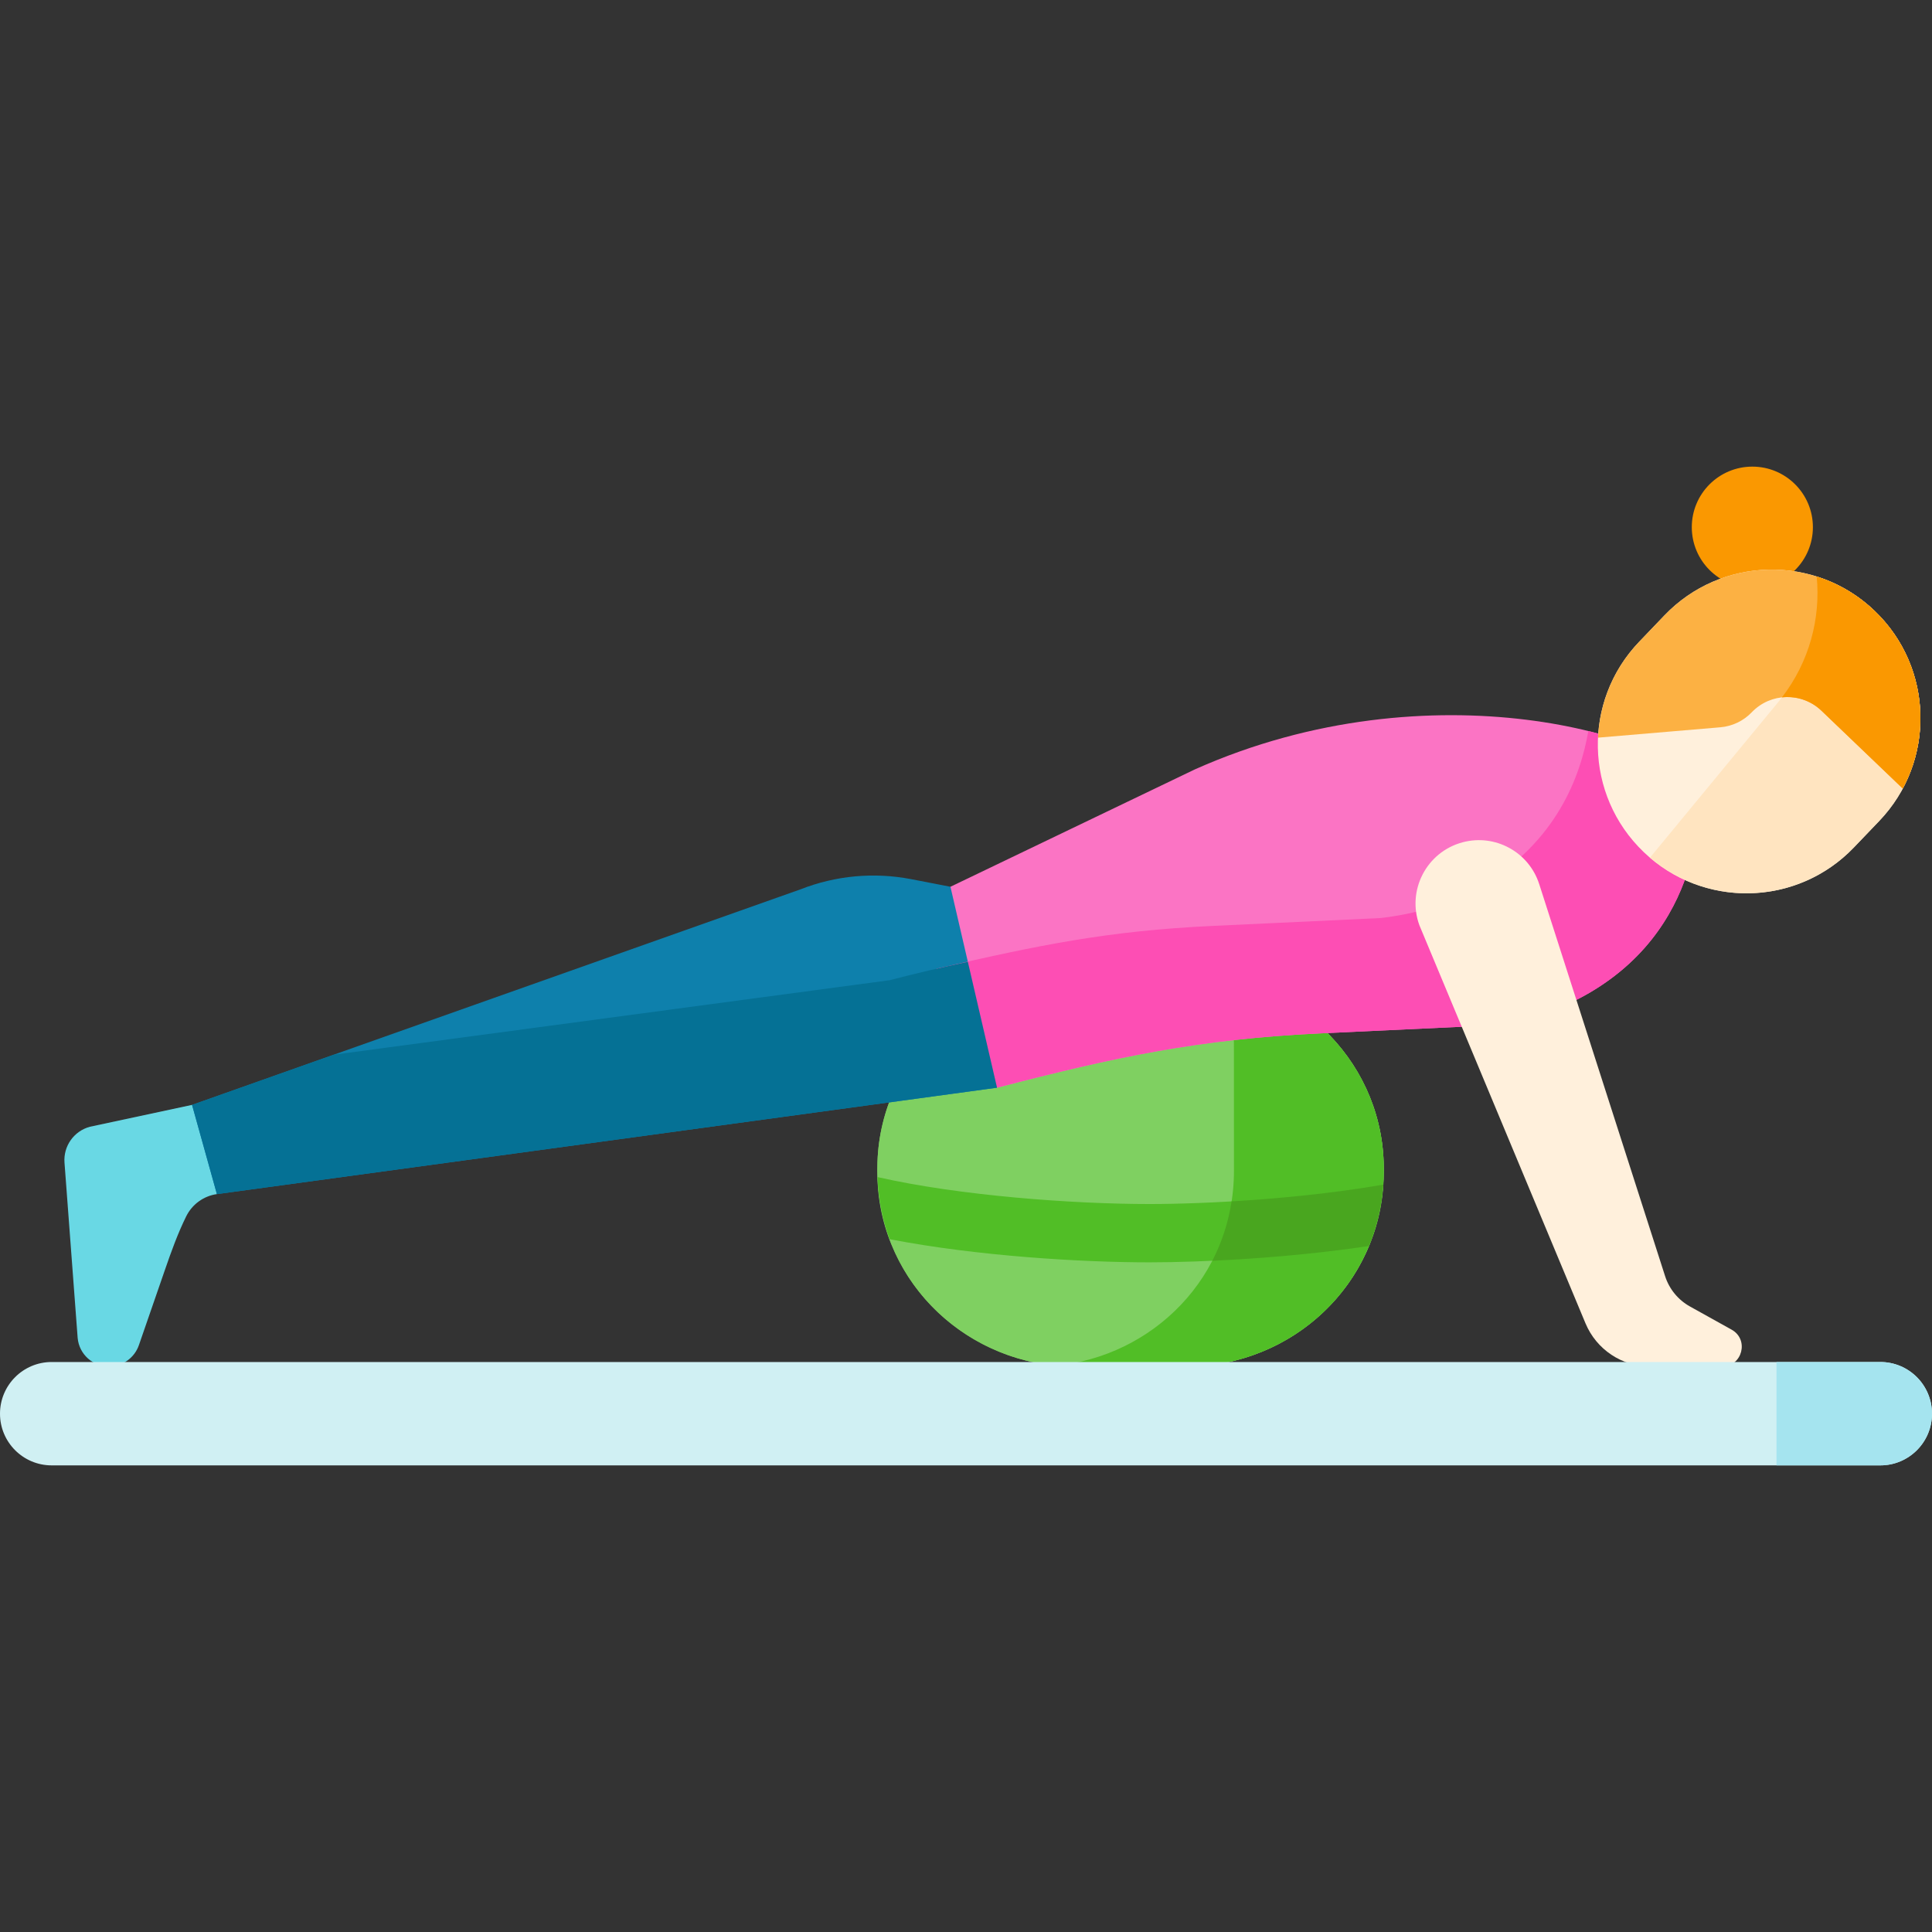
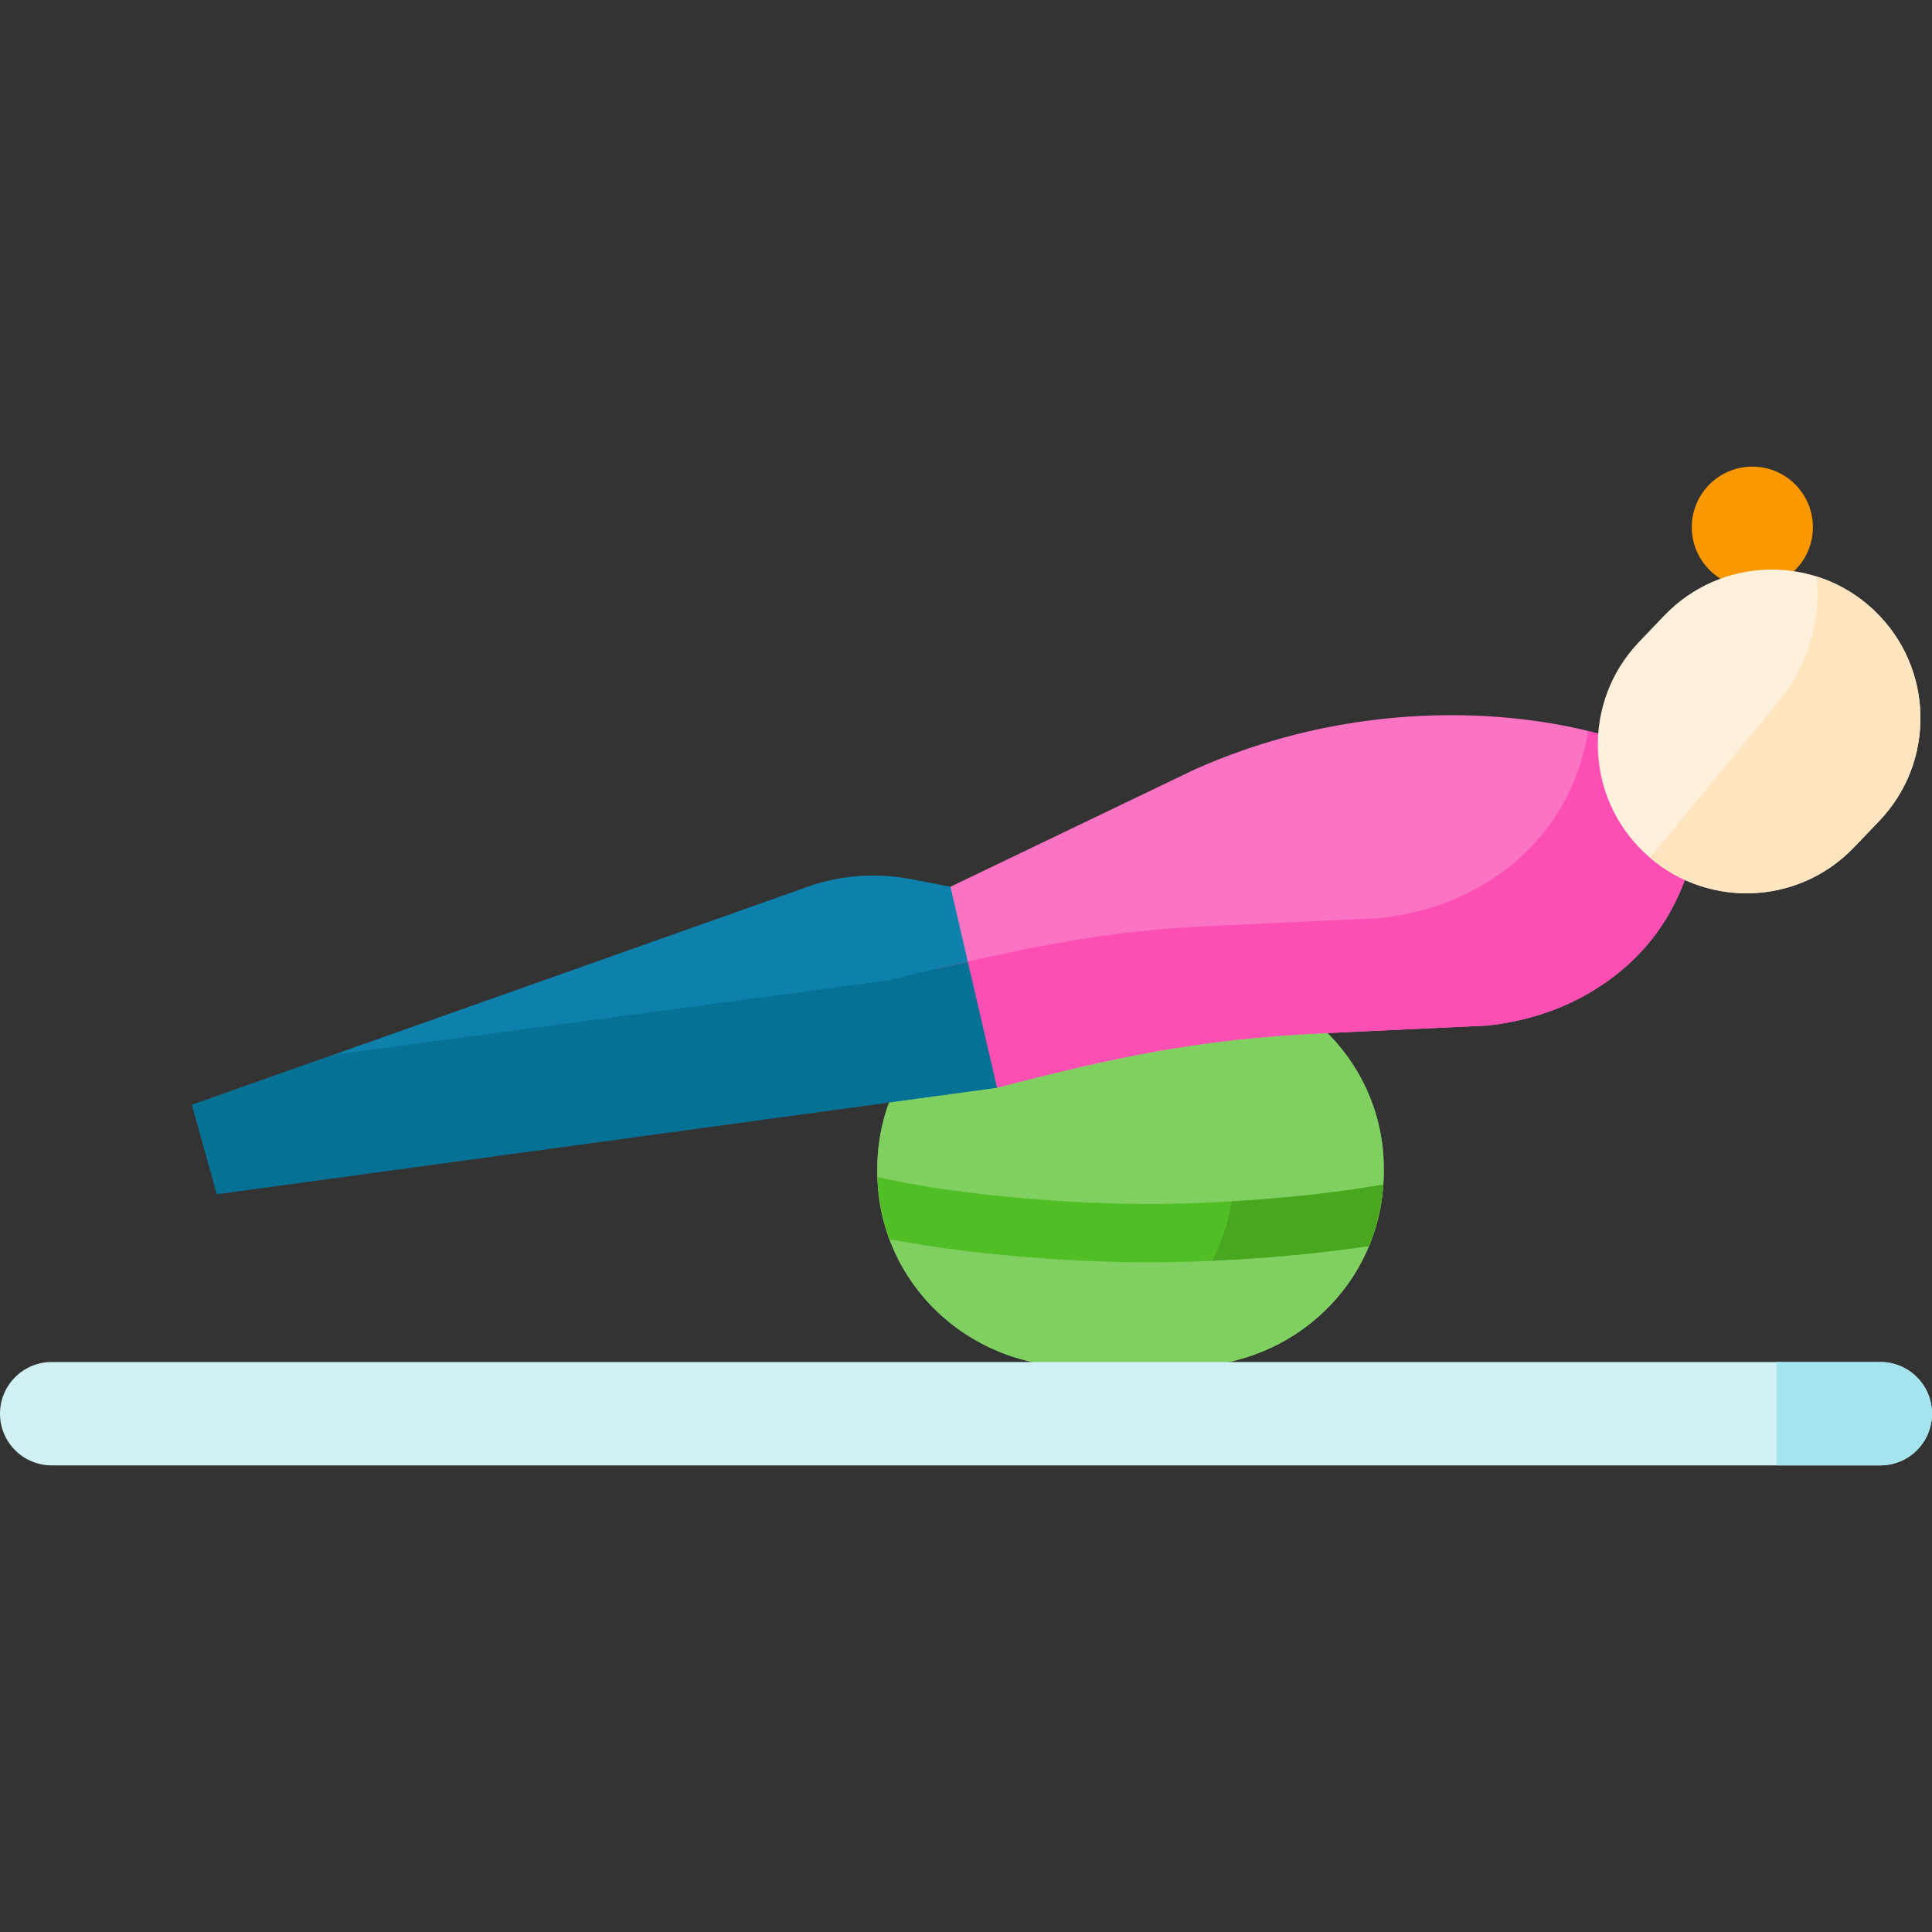
<svg xmlns="http://www.w3.org/2000/svg" id="Capa_1" enable-background="new 0 0 512 512" height="512" viewBox="0 0 512 512" width="512">
  <rect x="0" y="0" width="512" height="512" fill="#333333" stroke="none" />
  <g>
    <path d="m232.501 310.217c0 .748.012 1.492.036 2.234.911 27.851 24.33 49.698 52.196 49.698h29.752c27.866 0 51.285-21.846 52.196-49.698.024-.742.036-1.487.036-2.234 0-.748-.012-1.493-.036-2.234-.912-27.851-24.33-49.698-52.196-49.698h-29.752c-27.866 0-51.285 21.846-52.196 49.698-.024.741-.036 1.486-.036 2.234z" fill="#7fd061" />
    <path d="m284.734 362.148h29.752c27.819 0 53.244-22.146 52.196-54.166-.912-27.851-24.33-49.698-52.196-49.698h-29.752c-27.866 0-51.285 21.846-52.196 49.698-1.043 31.86 24.232 54.166 52.196 54.166z" fill="#7fd061" />
-     <path d="m366.683 307.982c-.771-23.559-17.648-42.818-39.697-48.195.016 13.421.025 49.816.025 50.43 0 28.263-21.638 49.266-47.265 51.693 1.644.155 3.308.239 4.988.239h29.752c27.847-.001 53.243-22.176 52.197-54.167z" fill="#51be26" />
    <g>
      <g>
        <g>
          <g>
            <g>
              <g>
                <g>
                  <g>
                    <path d="m450.501 208.737c-7.328-13.45-70.861-32.95-133.881-4.825l-64.742 31.088-6.354 7.569 6.704 35.519 11.996 10.158c31.028-8.067 53.538-12.889 85.563-14.387l44.298-2.073c9.539-1.007 18.843-3.832 27.124-8.673 32.265-18.863 28.808-53.213 29.335-54.384z" fill="#fb74c4" />
                  </g>
                </g>
                <g>
-                   <path d="m57.478 316.45c-3.519.498-6.558 2.708-8.133 5.895-2.234 4.519-3.969 9.362-5.597 14.069l-6.94 20.064c-1.154 3.335-4.27 5.593-7.799 5.651-4.38.071-8.045-3.229-8.43-7.563l-3.488-46.461c-.328-4.373 2.498-8.362 6.733-9.502l27.07-5.798 5.591 6.026 2.885 10.359z" fill="#69d8e4" />
-                 </g>
+                   </g>
                <path d="m251.878 235-10.386-2.01c-9.851-1.907-20.041-.969-29.378 2.702l-161.22 57.113 6.584 23.644 206.747-28.203z" fill="#0e80ac" />
                <path d="m450.501 208.737c-2.784-5.109-13.681-11.088-29.574-15.001-2.084 11.991-8.436 29.345-28.198 40.898-8.281 4.841-17.585 7.665-27.123 8.673l-44.298 2.073c-27.755 1.298-46.054 5.098-73.112 11.338l4.034 21.372 11.996 10.159c31.028-8.067 53.538-12.889 85.563-14.387l44.298-2.073c9.539-1.007 18.843-3.832 27.124-8.673 32.265-18.863 28.808-53.213 29.335-54.384z" fill="#fd4eb4" />
                <path d="m50.894 292.805 6.584 23.644 206.747-28.203-7.735-33.358c-6.948 1.469-13.866 3.088-20.746 4.877l-147.325 19.747z" fill="#057195" />
              </g>
            </g>
          </g>
          <g>
-             <path d="m437.359 362.148h19.003c5.38 0 7.237-7.157 2.536-9.773l-11.039-6.143c-3.136-1.745-5.492-4.618-6.589-8.035l-33.358-103.884c-2.738-8.532-11.694-13.411-20.347-11.084-9.525 2.561-14.801 12.742-11.402 22.001l44.008 105.466c2.894 6.936 9.673 11.452 17.188 11.452z" fill="#fff0dc" />
-           </g>
+             </g>
        </g>
        <g>
          <circle cx="464.389" cy="139.707" fill="#fa9801" r="16.047" />
          <path d="m441.086 163.093c15.047-15.716 39.985-16.258 55.701-1.21 15.716 15.047 16.258 39.985 1.21 55.701l-6.705 7.003c-15.047 15.716-39.985 16.258-55.701 1.211s-16.258-39.985-1.21-55.701z" fill="#fff0dc" />
          <path d="m496.787 161.883c-4.506-4.314-9.771-7.34-15.343-9.101 1.115 11.57-2.184 23.565-10.163 33.242 0 0-30.519 37.013-34.029 41.271 15.766 13.49 39.512 12.466 54.041-2.708l6.705-7.003c15.047-15.716 14.505-40.654-1.211-55.701z" fill="#ffe4c0" />
-           <path d="m496.787 161.883c13.077 12.521 15.637 31.887 7.462 47.092l-21.536-20.62c-5.213-4.991-13.484-4.811-18.475.401-2.201 2.299-5.165 3.715-8.335 3.984l-32.408 2.746c.429-9.173 4.037-18.237 10.886-25.39l6.705-7.003c15.047-15.715 39.986-16.257 55.701-1.21z" fill="#fcb143" />
-           <path d="m496.787 161.883c-4.506-4.314-9.771-7.34-15.343-9.101 1.07 11.093-1.932 22.572-9.213 32.029 3.712-.411 7.574.76 10.482 3.545l21.536 20.62c8.176-15.206 5.616-34.572-7.462-47.093z" fill="#fa9801" />
        </g>
      </g>
      <g>
        <g>
          <g>
            <g>
              <g>
                <g>
                  <g>
                    <path d="m498.303 388.34h-484.606c-7.565 0-13.697-6.132-13.697-13.697 0-7.564 6.132-13.697 13.697-13.697h484.607c7.564 0 13.697 6.132 13.697 13.697-.001 7.565-6.133 13.697-13.698 13.697z" fill="#d0f0f3" />
                  </g>
                </g>
              </g>
            </g>
          </g>
        </g>
      </g>
      <path d="m498.303 360.947h-27.512v27.393h27.512c7.564 0 13.697-6.132 13.697-13.696 0-7.565-6.132-13.697-13.697-13.697z" fill="#a5e4ef" />
    </g>
    <path d="m232.605 311.949c-.015-.003-.029-.005-.044-.008.214 5.877 1.333 11.389 3.202 16.456 23.232 4.498 50.976 6.137 68.804 6.137 14.321 0 37.16-1.164 58.205-4.331 1.655-4.016 2.836-8.335 3.451-12.915.148-1.103.263-2.221.345-3.353-21.705 3.79-46.82 5.146-62.001 5.146-20.228-.001-50.325-2.206-71.962-7.132z" fill="#51be26" />
    <path d="m362.771 330.203c2.055-4.984 3.378-10.434 3.797-16.269-13.133 2.293-27.51 3.694-40.184 4.444-.87 5.656-2.626 10.939-5.112 15.736 12.587-.577 27.436-1.796 41.499-3.911z" fill="#49a61f" />
  </g>
</svg>